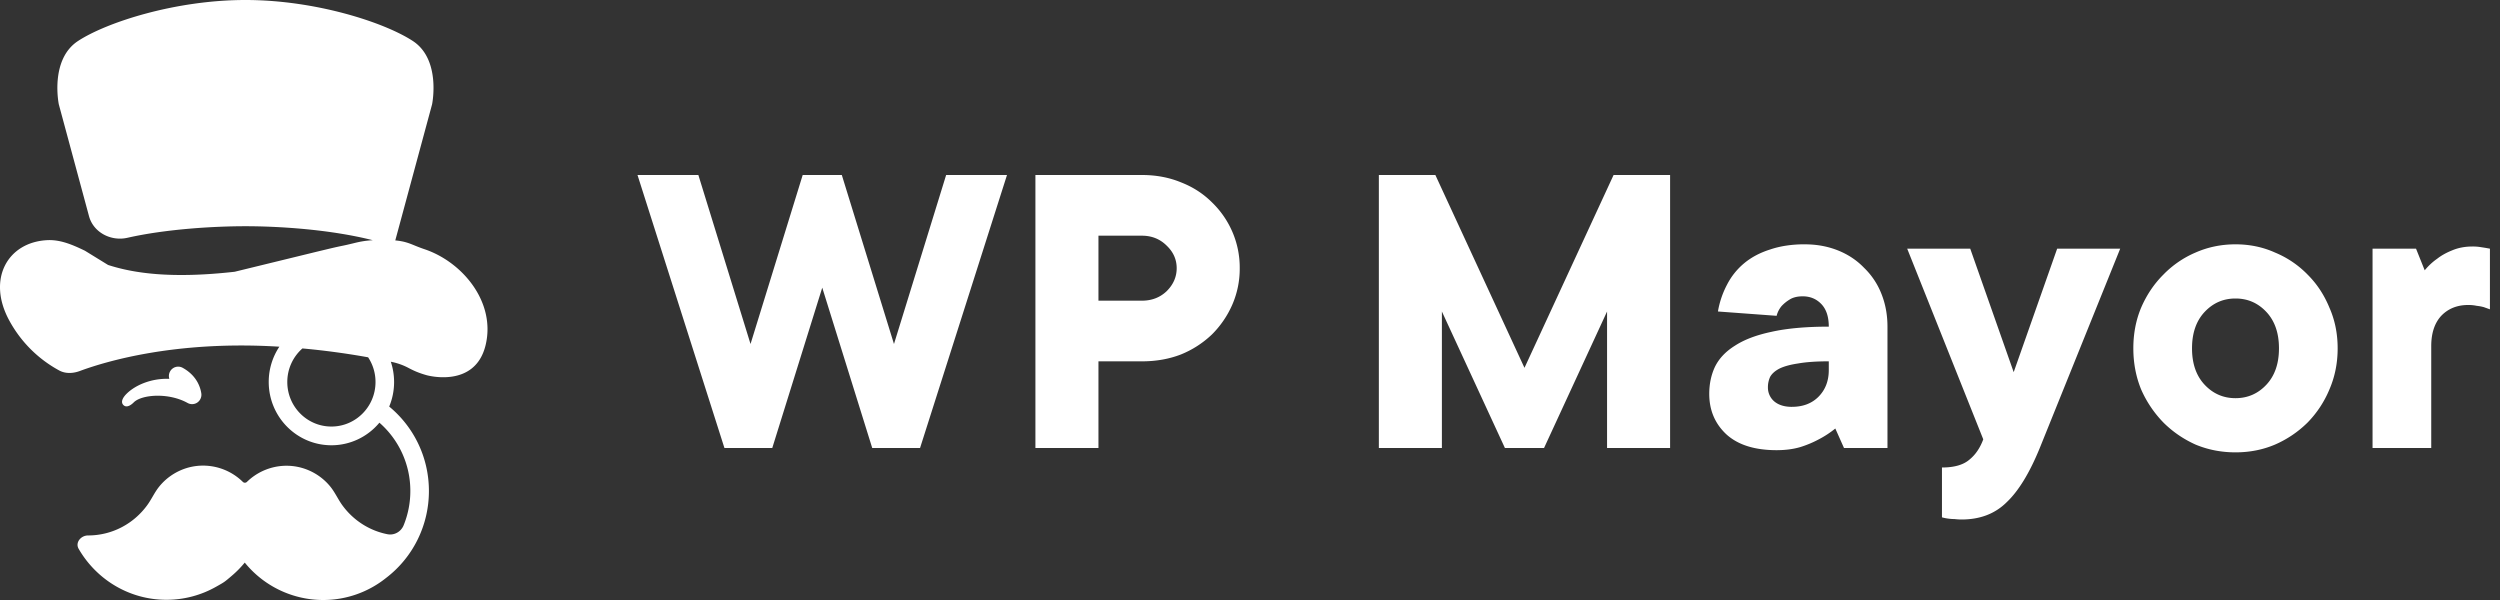
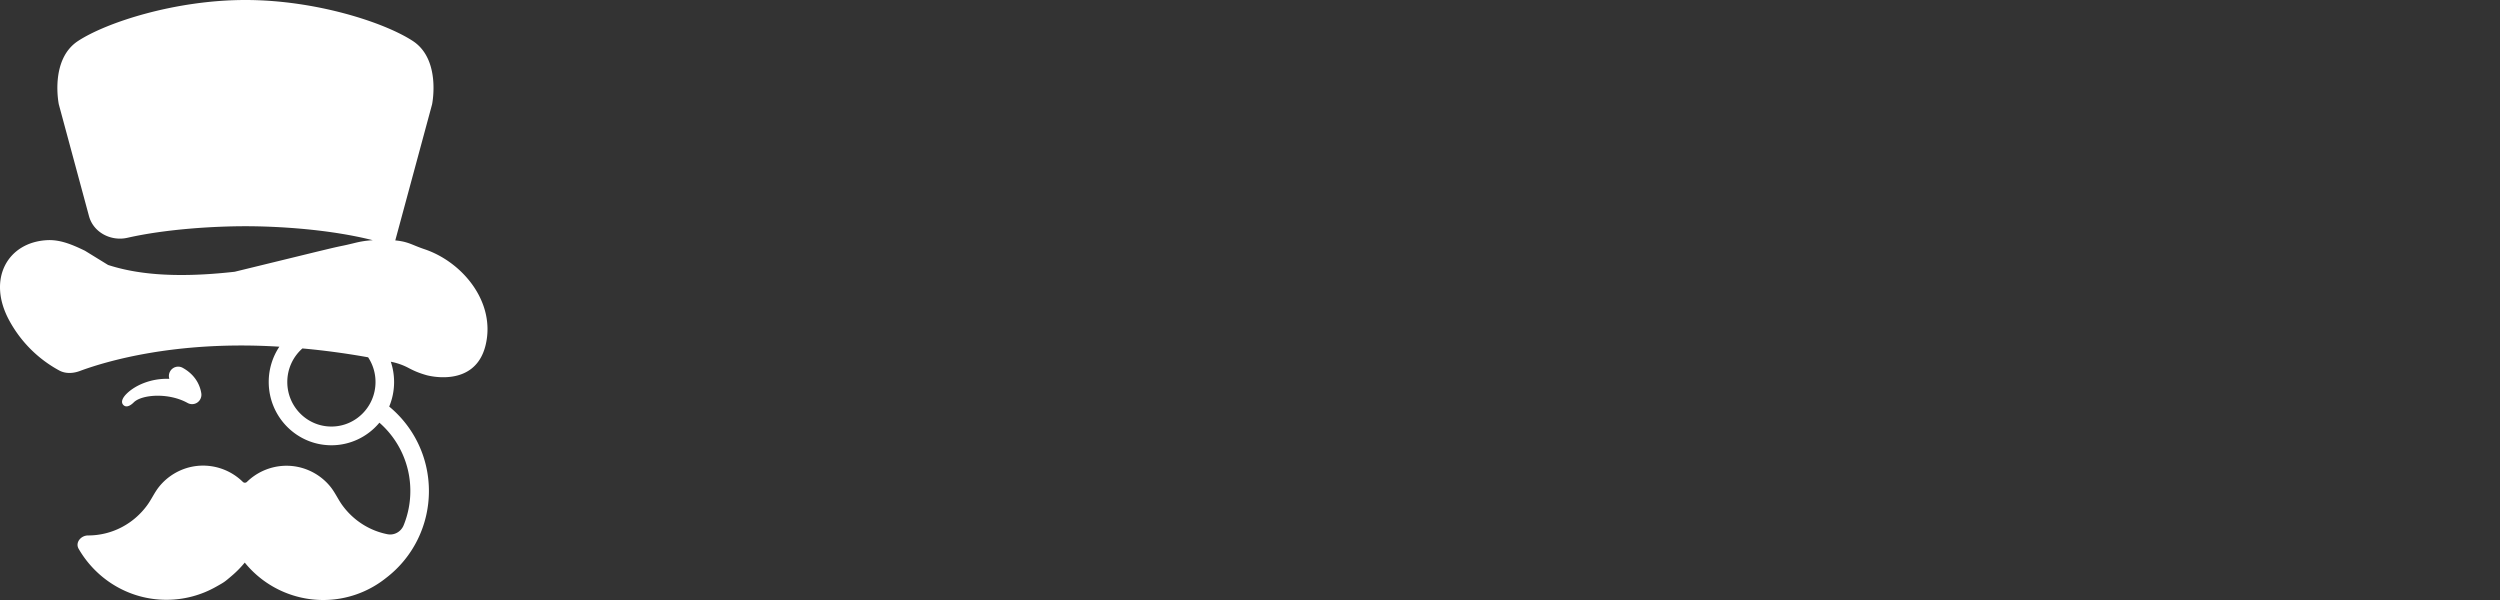
<svg xmlns="http://www.w3.org/2000/svg" width="200" height="48" fill="#fff">
  <rect width="100%" height="100%" fill="#333333" stroke="none" />
  <path fill-rule="evenodd" d="M7.12 17.291c.353 1.309 1.757 2.03 3.068 1.733 3.132-.709 6.969-.926 9.448-.926 2.69 0 6.771.256 10.186 1.118-.729.046-1.111.139-1.611.261-.236.057-.498.121-.835.189-.484.098-.964.213-1.444.329h-.002l-.538.129-6.619 1.616c-5.12.577-8.12.106-10.127-.543l-1.853-1.14c-.923-.445-1.916-.887-2.961-.847-3.199.125-4.92 3.105-3.075 6.458a9.92 9.92 0 0 0 3.986 3.973c.512.273 1.111.237 1.654.035 2.026-.752 7.655-2.457 15.952-1.94-.556.834-.853 1.817-.851 2.822 0 2.796 2.245 5.063 5.015 5.063.732.001 1.455-.161 2.118-.473a5.01 5.01 0 0 0 1.721-1.333 7.23 7.23 0 0 1 2.475 5.462 7.26 7.26 0 0 1-.535 2.745c-.212.519-.75.823-1.295.716-1.47-.289-2.744-1.132-3.6-2.304-.16-.217-.295-.449-.43-.681-.159-.273-.319-.545-.516-.793-.355-.444-.789-.817-1.281-1.098-1.799-1.032-4-.693-5.416.69-.044.043-.103.066-.164.066s-.12-.024-.163-.067c-1.416-1.391-3.624-1.735-5.427-.701a4.51 4.51 0 0 0-1.281 1.099c-.198.247-.357.52-.516.792-.136.232-.271.464-.431.681-1.068 1.463-2.787 2.414-4.727 2.414-.574 0-1.044.568-.754 1.068 1.409 2.44 4.028 4.08 7.025 4.08a8.03 8.03 0 0 0 3.959-1.038l.054-.03c.63-.355.63-.355 1.23-.867a8.19 8.19 0 0 0 1.022-1.042A8.08 8.08 0 0 0 25.852 48a8.04 8.04 0 0 0 5.033-1.764c1.066-.812 1.93-1.863 2.525-3.07s.904-2.537.903-3.885c0-2.725-1.238-5.157-3.177-6.756.252-.603.391-1.267.391-1.963 0-.552-.088-1.1-.263-1.623a5.01 5.01 0 0 1 1.464.522c.335.171.699.356 1.405.556 0 0 3.845 1.089 4.707-2.374.851-3.424-1.803-6.67-4.879-7.706-.325-.109-.572-.21-.794-.3-.475-.193-.825-.336-1.544-.404l2.944-10.887s.738-3.576-1.539-5.066S25.248 0 19.636 0 8.52 1.788 6.243 3.279 4.704 8.345 4.704 8.345l2.416 8.947h0zm15.864 13.27a3.57 3.57 0 0 1 1.21-2.686c1.67.151 3.424.381 5.255.709a3.57 3.57 0 0 1 .592 1.976c0 1.968-1.58 3.563-3.529 3.563s-3.528-1.595-3.528-3.563zm-9.381-.839a.74.74 0 0 1 1.008-.299c1.063.586 1.404 1.46 1.493 2.044.043.282-.077.565-.309.729s-.536.18-.784.043c-1.544-.858-3.692-.674-4.313-.047-.121.123-.537.502-.827.209s.082-.725.237-.881c.701-.708 2.004-1.273 3.439-1.212a.75.75 0 0 1 .056-.585z" />
-   <path d="M61.781 35.84h-3.826L51 14h4.869l4.173 13.52L64.215 14h3.13l4.173 13.52L75.691 14h4.869l-6.956 21.84h-3.826L65.78 23.013 61.781 35.84zM91.353 14c1.136 0 2.18.197 3.13.589.951.37 1.774.902 2.47 1.595a7.3 7.3 0 0 1 1.634 2.358 7.19 7.19 0 0 1 .591 2.912 7.19 7.19 0 0 1-.591 2.912 7.71 7.71 0 0 1-1.634 2.392 7.83 7.83 0 0 1-2.47 1.595c-.95.37-1.994.554-3.13.554h-3.477v6.934h-5.043V14h8.52zm0 10.054c.789 0 1.449-.254 1.982-.762.533-.531.8-1.144.8-1.837s-.267-1.294-.8-1.803c-.533-.531-1.194-.797-1.982-.797h-3.477v5.2h3.477zM129.087 14h4.521v21.84h-5.043V24.92l-5.042 10.92h-3.13l-5.042-10.92v10.92h-5.043V14h4.521l7.129 15.427L129.087 14zm15.304 5.547c.95 0 1.831.162 2.642.485s1.507.785 2.087 1.387a5.86 5.86 0 0 1 1.391 2.08c.325.809.487 1.687.487 2.635v9.706h-3.478l-.695-1.56a7.69 7.69 0 0 1-1.322.867 8.31 8.31 0 0 1-1.495.624c-.556.162-1.183.243-1.878.243-1.739 0-3.072-.416-4-1.248-.927-.855-1.39-1.941-1.39-3.259 0-.785.15-1.502.451-2.15.325-.67.858-1.236 1.6-1.699.742-.485 1.716-.855 2.921-1.11 1.229-.277 2.759-.416 4.591-.416 0-.786-.197-1.387-.591-1.802s-.893-.624-1.496-.624c-.44 0-.799.092-1.077.277a2.88 2.88 0 0 0-.627.52c-.185.231-.312.485-.382.762l-4.695-.346a7.15 7.15 0 0 1 .73-2.15 5.45 5.45 0 0 1 1.356-1.699c.58-.485 1.276-.855 2.087-1.11.812-.277 1.739-.416 2.783-.416v.002zm-1.044 13c.881 0 1.589-.266 2.122-.797.556-.554.834-1.271.834-2.15v-.694c-.997 0-1.82.058-2.469.174-.626.093-1.124.231-1.495.416-.348.185-.592.405-.731.659-.117.261-.177.545-.174.832a1.45 1.45 0 0 0 .488 1.109c.347.3.823.452 1.425.452zm9.228-12.654h5.043l3.477 9.88 3.478-9.88h5.043l-6.434 15.947c-.812 1.987-1.692 3.432-2.643 4.333-.928.925-2.133 1.387-3.616 1.387-.186 0-.372-.012-.557-.035-.163 0-.326-.011-.487-.034a3.48 3.48 0 0 1-.522-.104V37.4c.974 0 1.705-.208 2.191-.624.487-.393.858-.936 1.113-1.63l-6.086-15.253zm18.092 7.974c0-1.179.209-2.265.626-3.259.441-1.017 1.032-1.895 1.774-2.635a7.88 7.88 0 0 1 2.573-1.768c.997-.439 2.064-.659 3.2-.659s2.191.22 3.165.659a7.77 7.77 0 0 1 2.608 1.768c.742.74 1.321 1.618 1.738 2.635.441.994.661 2.08.661 3.259s-.22 2.276-.661 3.294c-.407.98-.997 1.874-1.738 2.635-.752.746-1.636 1.346-2.608 1.768-.974.416-2.029.624-3.165.624s-2.203-.208-3.2-.624c-.974-.439-1.831-1.028-2.573-1.768a8.95 8.95 0 0 1-1.774-2.635c-.417-1.017-.626-2.115-.626-3.294zm11.651 0c0-1.225-.337-2.195-1.009-2.912s-1.495-1.075-2.469-1.075-1.797.358-2.469 1.075-1.009 1.687-1.009 2.912.337 2.196 1.009 2.912 1.495 1.075 2.469 1.075 1.797-.358 2.469-1.075 1.009-1.687 1.009-2.912zm15.485-8.147a3.97 3.97 0 0 1 .556.035l.452.069.383.069v4.853l-.487-.174a3.37 3.37 0 0 0-.557-.104 3.22 3.22 0 0 0-.695-.069c-.881 0-1.6.289-2.156.867-.533.578-.8 1.387-.8 2.427v8.147h-4.695V19.893h3.478l.695 1.733a4.89 4.89 0 0 1 1.009-.936c.325-.254.719-.474 1.182-.659.487-.208 1.032-.311 1.635-.311z" />
</svg>